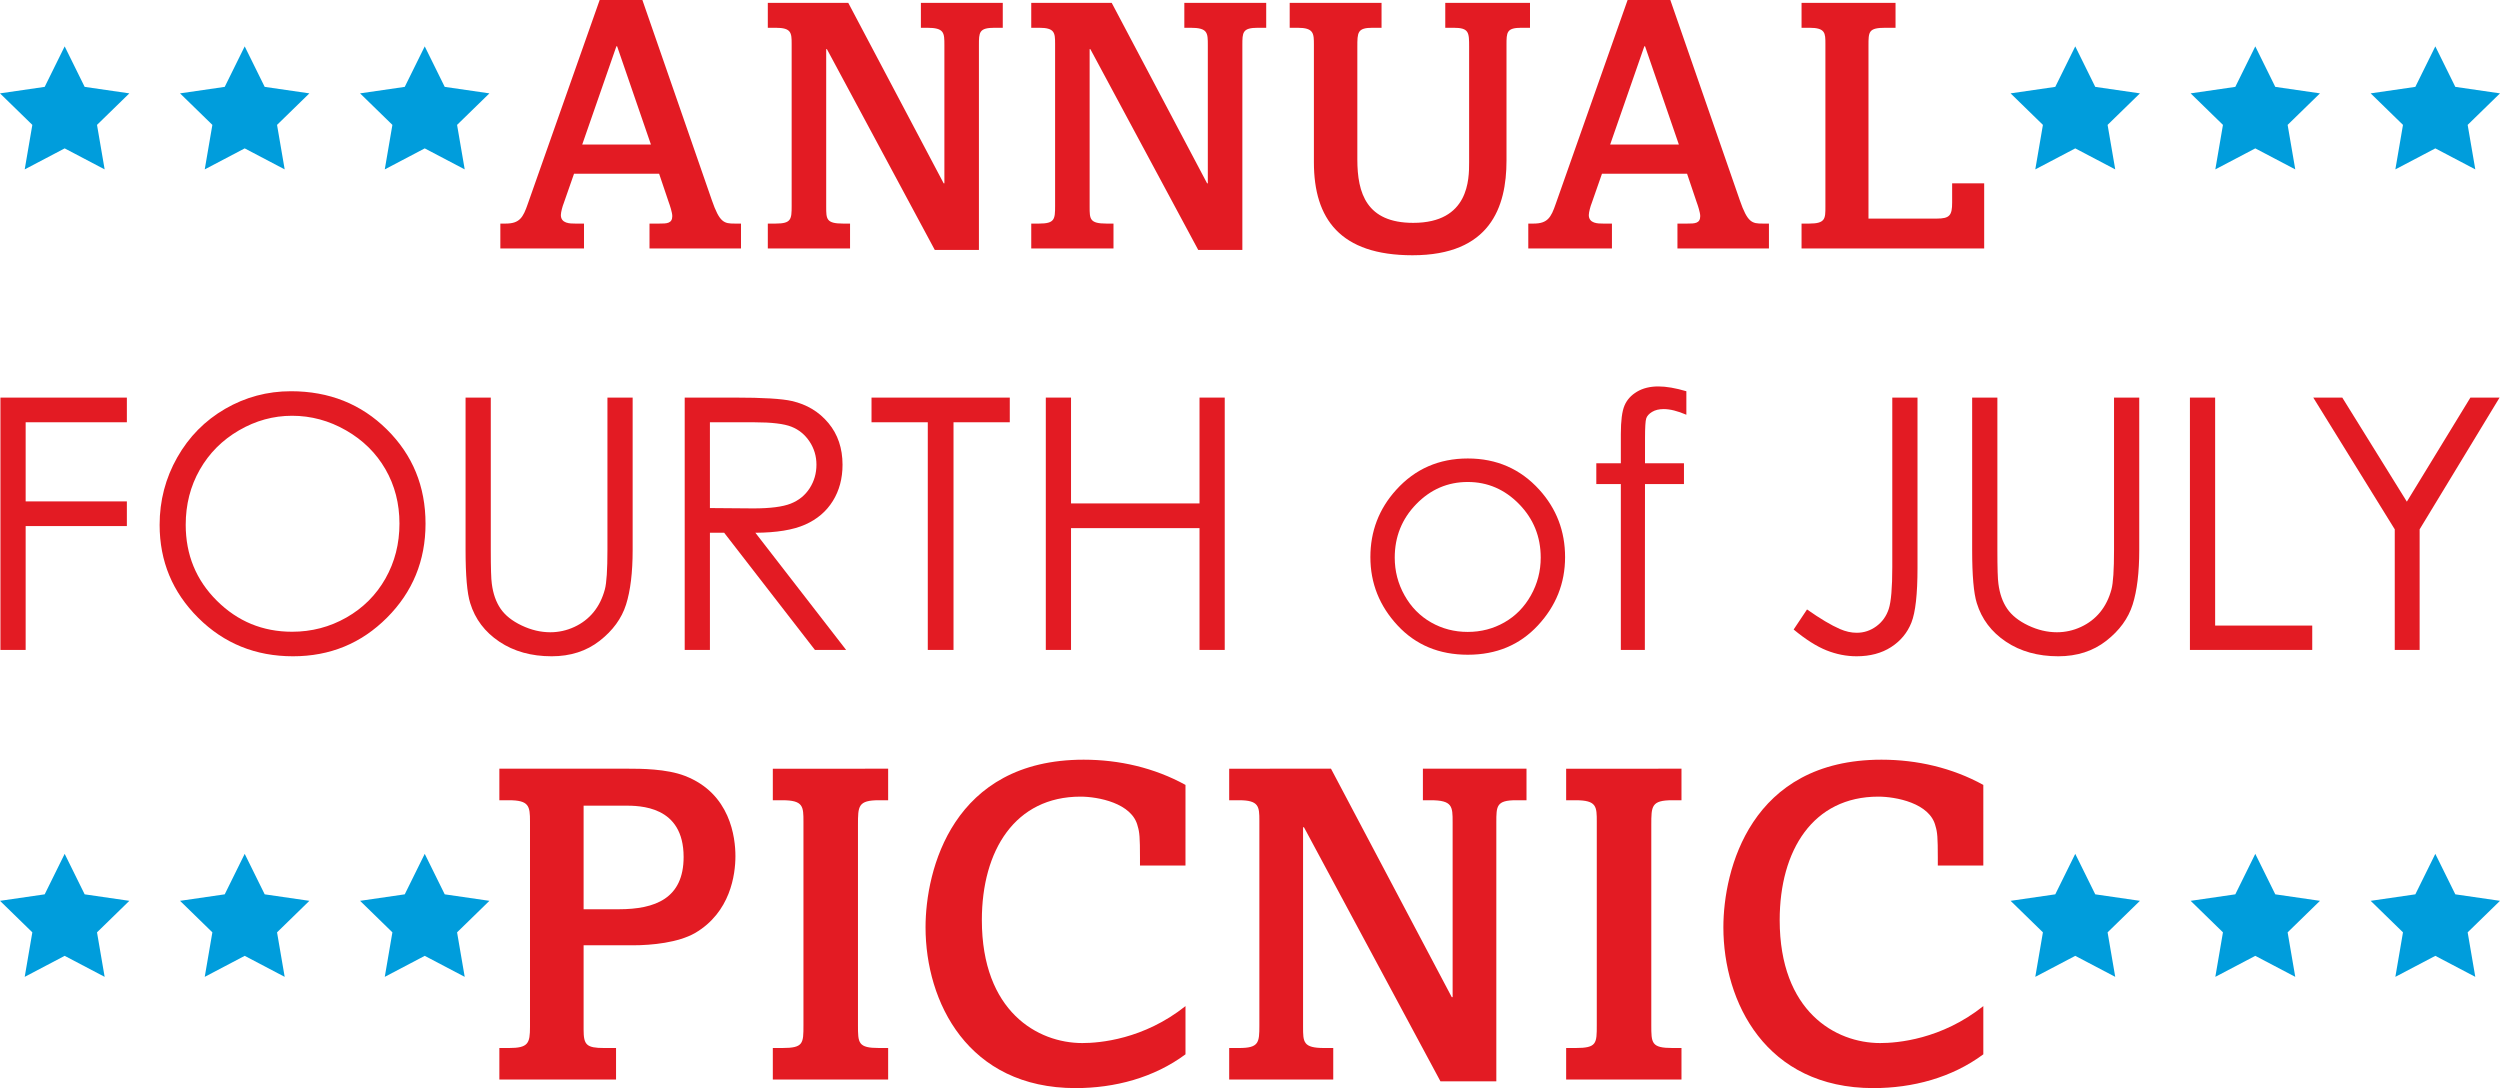
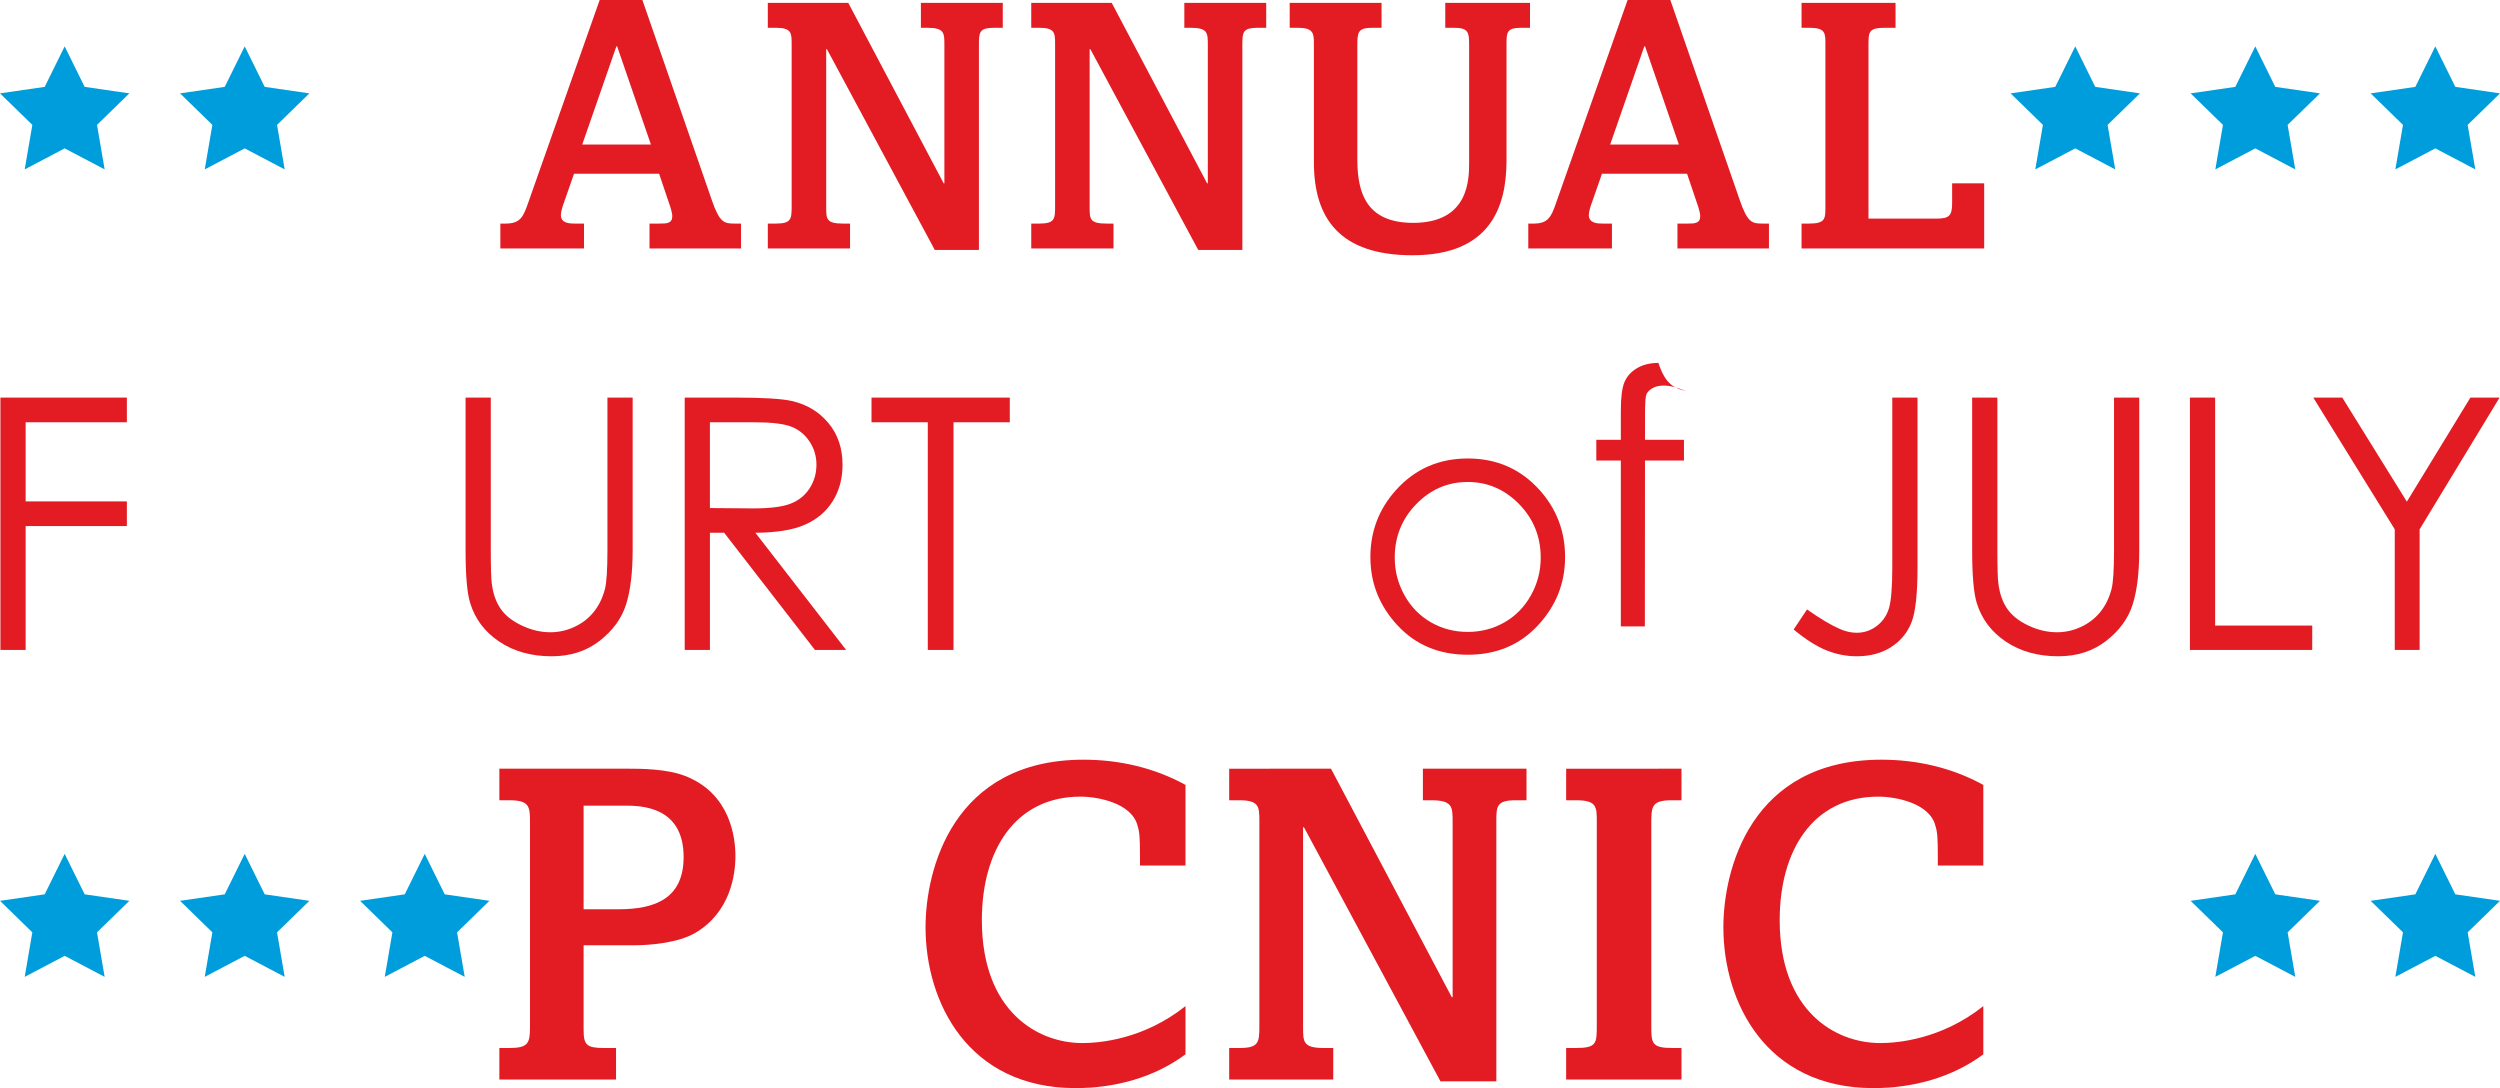
<svg xmlns="http://www.w3.org/2000/svg" version="1.1" x="0px" y="0px" width="1444.428px" height="628.674px" viewBox="0 0 1444.428 628.674" enable-background="new 0 0 1444.428 628.674" xml:space="preserve">
  <defs>

</defs>
  <g>
    <g>
      <g>
        <g>
          <polygon fill="#009DDC" points="37.367,26.797 48.914,50.192 74.732,53.942 56.049,72.153 60.459,97.867 37.367,85.729        14.275,97.867 18.682,72.153 0,53.942 25.82,50.192     " />
          <polygon fill="#009DDC" points="141.385,26.797 152.932,50.192 178.75,53.942 160.068,72.153 164.477,97.867 141.385,85.729        118.293,97.867 122.703,72.153 104.018,53.942 129.838,50.192     " />
-           <polygon fill="#009DDC" points="245.402,26.797 256.949,50.192 282.768,53.942 264.084,72.153 268.494,97.867 245.402,85.729        222.311,97.867 226.717,72.153 208.035,53.942 233.854,50.192     " />
        </g>
        <g>
          <polygon fill="#009DDC" points="1199.024,26.797 1210.574,50.192 1236.393,53.942 1217.707,72.153 1222.119,97.867        1199.024,85.729 1175.932,97.867 1180.34,72.153 1161.658,53.942 1187.477,50.192     " />
          <polygon fill="#009DDC" points="1303.043,26.797 1314.59,50.192 1340.41,53.942 1321.727,72.153 1326.135,97.867        1303.043,85.729 1279.951,97.867 1284.361,72.153 1265.678,53.942 1291.498,50.192     " />
          <polygon fill="#009DDC" points="1407.061,26.797 1418.608,50.192 1444.428,53.942 1425.744,72.153 1430.152,97.867        1407.061,85.729 1383.969,97.867 1388.377,72.153 1369.695,53.942 1395.514,50.192     " />
        </g>
      </g>
      <g>
        <path fill="#E31B23" d="M371.15,0l40.109,115.598c4.525,13.164,7.199,13.575,13.164,13.575h3.703v14.396h-52.861v-14.396h5.758      c4.113,0,7.406,0,7.406-4.32c0-2.054-1.439-6.376-2.059-8.021l-5.553-16.456h-49.16l-5.963,17.073      c-0.619,1.44-1.648,5.142-1.648,6.789c0,4.935,5.348,4.935,8.228,4.935h5.143v14.396h-48.336v-14.396h3.084      c8.021,0,10.078-3.498,12.754-11.313L346.469,0H371.15z M336.391,83.511h39.695l-19.539-56.772h-0.41L336.391,83.511z" />
        <path fill="#E31B23" d="M490.102,1.645l55.125,104.285h0.412V26.121c0-7.197,0-10.077-10.08-10.077h-3.496v-14.4h47.309v14.4      h-4.73c-9.051,0-9.051,2.672-9.051,10.077v118.273h-25.506l-62.322-116.01h-0.414v91.12c0,6.993,0,9.668,9.668,9.668h4.113      v14.396h-47.512v-14.396h4.525c9.049,0,9.254-2.468,9.254-10.283V25.299c0-6.375-0.205-9.254-9.254-9.254h-4.525v-14.4H490.102z" />
        <path fill="#E31B23" d="M642.311,1.645l55.121,104.285h0.412V26.121c0-7.197,0-10.077-10.078-10.077h-3.496v-14.4h47.307v14.4      h-4.73c-9.049,0-9.049,2.672-9.049,10.077v118.273h-25.506l-62.322-116.01h-0.414v91.12c0,6.993,0,9.668,9.67,9.668h4.113v14.396      h-47.514v-14.396h4.525c9.051,0,9.256-2.468,9.256-10.283V25.299c0-6.375-0.205-9.254-9.256-9.254h-4.525v-14.4H642.311z" />
        <path fill="#E31B23" d="M798.217,1.645v14.4h-5.143c-8.844,0-8.844,2.672-8.844,11.106v64.998      c0,19.54,5.348,36.613,32.293,36.613c32.295,0,32.295-25.299,32.295-34.968V27.15c0-8.434,0-11.106-9.053-11.106h-4.732v-14.4      h48.957v14.4h-4.938c-8.639,0-8.639,2.672-8.639,9.874v66.849c0,26.943-9.463,54.712-54.301,54.712      c-41.756,0-56.977-20.982-56.977-53.686V25.918c0-6.582,0-9.874-9.461-9.874h-4.525v-14.4H798.217z" />
        <path fill="#E31B23" d="M965.066,0l40.109,115.598c4.525,13.164,7.199,13.575,13.164,13.575h3.703v14.396H969.18v-14.396h5.76      c4.115,0,7.404,0,7.404-4.32c0-2.054-1.44-6.376-2.057-8.021l-5.553-16.456h-49.16l-5.965,17.073      c-0.615,1.44-1.646,5.142-1.646,6.789c0,4.935,5.35,4.935,8.227,4.935h5.143v14.396h-48.336v-14.396h3.086      c8.021,0,10.078-3.498,12.752-11.313L940.383,0H965.066z M930.305,83.511h39.697l-19.539-56.772h-0.412L930.305,83.511z" />
        <path fill="#E31B23" d="M1095.188,1.645v14.4h-5.76c-9.873,0-9.873,2.26-9.873,10.284v99.965h39.49      c7.406,0,8.846-1.852,8.846-9.256V105.93h18.512v37.639h-105.518v-14.396h4.525c9.256,0,9.256-2.879,9.256-9.668V25.299      c0-6.17,0-9.254-9.256-9.254h-4.525v-14.4H1095.188z" />
      </g>
    </g>
    <g>
      <path fill="#E31B23" d="M0.251,229.713H73.3v14.27H14.823v45.695H73.3v14.271H14.823v71.561H0.251V229.713z" />
-       <path fill="#E31B23" d="M168.103,226.044c22.084,0,40.564,7.368,55.439,22.102c14.877,14.736,22.316,32.873,22.316,54.414     c0,21.344-7.422,39.448-22.266,54.315c-14.844,14.869-32.943,22.302-54.301,22.302c-21.619,0-39.869-7.4-54.746-22.201     c-14.877-14.801-22.316-32.709-22.316-53.722c0-14.008,3.391-26.992,10.166-38.952c6.777-11.96,16.018-21.324,27.721-28.1     C141.819,229.432,154.481,226.044,168.103,226.044z M168.747,240.219c-10.787,0-21.014,2.81-30.676,8.432     c-9.662,5.622-17.209,13.193-22.635,22.714c-5.428,9.522-8.139,20.136-8.139,31.84c0,17.329,6.004,31.958,18.016,43.895     c12.012,11.938,26.49,17.905,43.434,17.905c11.316,0,21.789-2.744,31.42-8.234c9.629-5.488,17.141-12.991,22.533-22.515     c5.397-9.523,8.094-20.103,8.094-31.745c0-11.571-2.697-22.035-8.094-31.395c-5.392-9.355-12.986-16.843-22.781-22.465     C190.124,243.028,179.733,240.219,168.747,240.219z" />
      <path fill="#E31B23" d="M268.991,229.713h14.57v88.012c0,10.443,0.199,16.949,0.594,19.527c0.727,5.746,2.412,10.557,5.057,14.422     c2.641,3.865,6.705,7.103,12.191,9.712c5.482,2.611,11,3.914,16.553,3.914c4.82,0,9.447-1.023,13.875-3.072     c4.426-2.048,8.127-4.889,11.1-8.525c2.975-3.633,5.154-8.027,6.541-13.182c0.992-3.698,1.488-11.298,1.488-22.796v-88.012h14.568     v88.012c0,13.018-1.271,23.539-3.814,31.568c-2.545,8.028-7.633,15.017-15.264,20.965c-7.631,5.945-16.867,8.919-27.703,8.919     c-11.762,0-21.84-2.811-30.23-8.426c-8.391-5.615-14.008-13.051-16.848-22.301c-1.785-5.682-2.678-15.923-2.678-30.726V229.713z" />
      <path fill="#E31B23" d="M395.601,229.713h29.041c16.188,0,27.156,0.661,32.906,1.983c8.656,1.987,15.693,6.233,21.111,12.751     c5.418,6.518,8.129,14.54,8.129,24.068c0,7.94-1.869,14.92-5.602,20.938c-3.732,6.024-9.068,10.57-16.006,13.647     c-6.94,3.078-16.52,4.65-28.744,4.714l52.432,67.697h-18.023l-52.438-67.697h-8.238v67.697h-14.568V229.713z M410.169,243.982     v49.559l25.119,0.2c9.729,0,16.926-0.925,21.592-2.774c4.666-1.848,8.307-4.808,10.92-8.872c2.615-4.062,3.922-8.606,3.922-13.63     c0-4.888-1.324-9.332-3.971-13.33c-2.648-3.998-6.123-6.854-10.424-8.572c-4.303-1.719-11.451-2.58-21.441-2.58H410.169z" />
      <path fill="#E31B23" d="M503.538,243.982v-14.27h79.885v14.27h-32.51V375.51h-14.865V243.982H503.538z" />
-       <path fill="#E31B23" d="M604.239,229.713h14.568v61.151h74.238v-61.151h14.568V375.51h-14.568v-70.372h-74.238v70.372h-14.568     V229.713z" />
      <path fill="#E31B23" d="M848.06,264.896c16.615,0,30.383,6.016,41.305,18.041c9.93,10.97,14.894,23.953,14.894,38.951     c0,15.067-5.246,28.233-15.736,39.499c-10.494,11.267-23.982,16.899-40.463,16.899c-16.549,0-30.066-5.633-40.559-16.899     c-10.49-11.266-15.736-24.432-15.736-39.499c0-14.932,4.961-27.883,14.893-38.853C817.577,270.944,831.38,264.896,848.06,264.896z      M848.011,278.476c-11.537,0-21.453,4.261-29.74,12.786c-8.289,8.524-12.434,18.832-12.434,30.926     c0,7.797,1.889,15.065,5.67,21.805c3.779,6.738,8.887,11.942,15.318,15.609c6.43,3.666,13.494,5.502,21.186,5.502     c7.691,0,14.754-1.836,21.185-5.502c6.432-3.667,11.537-8.871,15.318-15.609c3.779-6.741,5.67-14.008,5.67-21.805     c0-12.094-4.16-22.401-12.484-30.926C869.378,282.736,859.482,278.476,848.011,278.476z" />
-       <path fill="#E31B23" d="M974.333,226.044v13.579c-5.09-2.181-9.451-3.271-13.082-3.271c-2.711,0-4.957,0.544-6.74,1.637     c-1.785,1.088-2.908,2.345-3.371,3.765c-0.463,1.422-0.693,5.204-0.693,11.35l-0.012,14.571h22.51v11.99h-22.52l-0.078,95.846     h-13.875v-95.846h-14.174v-11.99h14.174v-16.85c0-7.732,0.709-13.248,2.131-16.554c1.42-3.302,3.83-5.963,7.234-7.977     c3.404-2.018,7.518-3.024,12.342-3.024C962.671,223.27,968.054,224.194,974.333,226.044z" />
+       <path fill="#E31B23" d="M974.333,226.044c-5.09-2.181-9.451-3.271-13.082-3.271c-2.711,0-4.957,0.544-6.74,1.637     c-1.785,1.088-2.908,2.345-3.371,3.765c-0.463,1.422-0.693,5.204-0.693,11.35l-0.012,14.571h22.51v11.99h-22.52l-0.078,95.846     h-13.875v-95.846h-14.174v-11.99h14.174v-16.85c0-7.732,0.709-13.248,2.131-16.554c1.42-3.302,3.83-5.963,7.234-7.977     c3.404-2.018,7.518-3.024,12.342-3.024C962.671,223.27,968.054,224.194,974.333,226.044z" />
      <path fill="#E31B23" d="M1093.31,229.713h14.57v98.42c0,15.133-1.174,25.654-3.52,31.568c-2.344,5.914-6.262,10.639-11.744,14.174     c-5.486,3.533-12.127,5.302-19.922,5.302c-5.881,0-11.68-1.141-17.395-3.419c-5.717-2.28-12.043-6.294-18.982-12.044l7.732-11.595     c7.613,5.352,13.936,9.117,18.971,11.299c3.309,1.455,6.553,2.18,9.73,2.18c4.17,0,7.961-1.252,11.371-3.764     c3.412-2.512,5.795-5.849,7.15-10.014c1.359-4.162,2.037-12.224,2.037-24.184V229.713z" />
      <path fill="#E31B23" d="M1139.456,229.713h14.57v88.012c0,10.443,0.199,16.949,0.596,19.527     c0.727,5.746,2.412,10.557,5.055,14.422c2.643,3.865,6.705,7.103,12.189,9.712c5.486,2.611,11.004,3.914,16.555,3.914     c4.822,0,9.449-1.023,13.875-3.072c4.426-2.048,8.129-4.889,11.104-8.525c2.973-3.633,5.154-8.027,6.541-13.182     c0.99-3.698,1.486-11.298,1.486-22.796v-88.012h14.57v88.012c0,13.018-1.273,23.539-3.814,31.568     c-2.545,8.028-7.633,15.017-15.266,20.965c-7.633,5.945-16.867,8.919-27.705,8.919c-11.762,0-21.838-2.811-30.229-8.426     c-8.392-5.615-14.01-13.051-16.85-22.301c-1.785-5.682-2.678-15.923-2.678-30.726V229.713z" />
      <path fill="#E31B23" d="M1265.276,229.713h14.568v131.723h56.1v14.075h-70.668V229.713z" />
      <path fill="#E31B23" d="M1336.538,229.713h16.764l37.307,60.129l36.719-60.129h16.85l-46.188,76.118v69.679h-14.371v-69.679     L1336.538,229.713z" />
    </g>
    <g>
      <g>
        <g>
          <polygon fill="#009DDC" points="37.367,493.324 48.914,516.719 74.732,520.471 56.049,538.682 60.459,564.396 37.367,552.257        14.275,564.396 18.682,538.682 0,520.471 25.82,516.719     " />
          <polygon fill="#009DDC" points="141.385,493.324 152.932,516.719 178.75,520.471 160.068,538.682 164.477,564.396        141.385,552.257 118.293,564.396 122.703,538.682 104.018,520.471 129.838,516.719     " />
          <polygon fill="#009DDC" points="245.402,493.324 256.949,516.719 282.768,520.471 264.084,538.682 268.494,564.396        245.402,552.257 222.311,564.396 226.717,538.682 208.035,520.471 233.854,516.719     " />
        </g>
        <g>
-           <polygon fill="#009DDC" points="1199.024,493.324 1210.574,516.719 1236.393,520.471 1217.707,538.682 1222.119,564.396        1199.024,552.257 1175.932,564.396 1180.34,538.682 1161.658,520.471 1187.477,516.719     " />
          <polygon fill="#009DDC" points="1303.043,493.324 1314.59,516.719 1340.41,520.471 1321.727,538.682 1326.135,564.396        1303.043,552.257 1279.951,564.396 1284.361,538.682 1265.678,520.471 1291.498,516.719     " />
          <polygon fill="#009DDC" points="1407.061,493.324 1418.608,516.719 1444.428,520.471 1425.744,538.682 1430.152,564.396        1407.061,552.257 1383.969,564.396 1388.377,538.682 1369.695,520.471 1395.514,516.719     " />
        </g>
      </g>
      <g>
        <path fill="#E31B23" d="M288.516,444.133h74.963c6.248,0,21.605,0,32.277,4.164c26.291,10.148,29.152,35.657,29.152,46.329      c0,10.671-2.861,32.537-23.426,44.509c-9.631,5.467-24.729,7.03-35.922,7.03h-28.369v48.672c0,8.851,1.562,10.672,11.973,10.672      h6.768v18.221h-67.416v-18.221h5.467c11.191,0,12.234-2.602,12.234-12.234V474.586c0-8.854-0.522-12.232-12.234-12.232h-5.467      V444.133z M337.191,525.341h20.303c21.082,0,37.48-6.245,37.48-30.193c0-29.674-25.248-29.674-34.357-29.674h-23.426V525.341z" />
-         <path fill="#E31B23" d="M513.146,444.133v18.221h-5.205c-12.232,0-12.232,3.379-12.232,14.312v115.57      c0,10.411,0,13.272,12.232,13.272h5.205v18.221h-66.633v-18.221h5.465c12.234,0,12.234-2.602,12.234-13.272V474.846      c0-8.852,0-12.492-12.234-12.492h-5.465v-18.221H513.146z" />
        <path fill="#E31B23" d="M684.939,500.094H658.65v-4.688c0-11.452-0.26-14.575-1.303-17.959      c-3.123-13.535-23.166-17.178-33.057-17.178c-37.74,0-57.004,30.976-57.004,71.319c0,52.836,32.275,71.06,58.045,71.06      c9.891,0,35.398-2.084,59.607-21.345v27.852c-18.221,13.535-40.867,19.52-63.512,19.52c-62.209,0-86.678-49.713-86.678-92.921      c0-33.056,15.619-96.829,91.363-96.829c20.562,0,40.865,4.686,58.826,14.575V500.094z" />
        <path fill="#E31B23" d="M769.008,444.133l69.758,131.965h0.521V475.105c0-9.111,0-12.752-12.754-12.752h-4.424v-18.221h59.863      v18.221h-5.986c-11.451,0-11.451,3.379-11.451,12.752v149.666H832.26l-78.869-146.803h-0.52v115.306      c0,8.854,0,12.234,12.232,12.234h5.207v18.221h-60.125v-18.221h5.725c11.453,0,11.713-3.123,11.713-13.014v-118.43      c0-8.071-0.26-11.712-11.713-11.712h-5.725v-18.221H769.008z" />
        <path fill="#E31B23" d="M971.512,444.133v18.221h-5.207c-12.234,0-12.234,3.379-12.234,14.312v115.57      c0,10.411,0,13.272,12.234,13.272h5.207v18.221h-66.637v-18.221h5.469c12.232,0,12.232-2.602,12.232-13.272V474.846      c0-8.852,0-12.492-12.232-12.492h-5.469v-18.221H971.512z" />
        <path fill="#E31B23" d="M1145.904,500.094h-26.291v-4.688c0-11.452-0.26-14.575-1.301-17.959      c-3.123-13.535-23.166-17.178-33.057-17.178c-37.742,0-57.004,30.976-57.004,71.319c0,52.836,32.275,71.06,58.047,71.06      c9.891,0,35.398-2.084,59.605-21.345v27.852c-18.221,13.535-40.865,19.52-63.512,19.52c-62.211,0-86.678-49.713-86.678-92.921      c0-33.056,15.619-96.829,91.361-96.829c20.565,0,40.867,4.686,58.828,14.575V500.094z" />
      </g>
    </g>
  </g>
</svg>